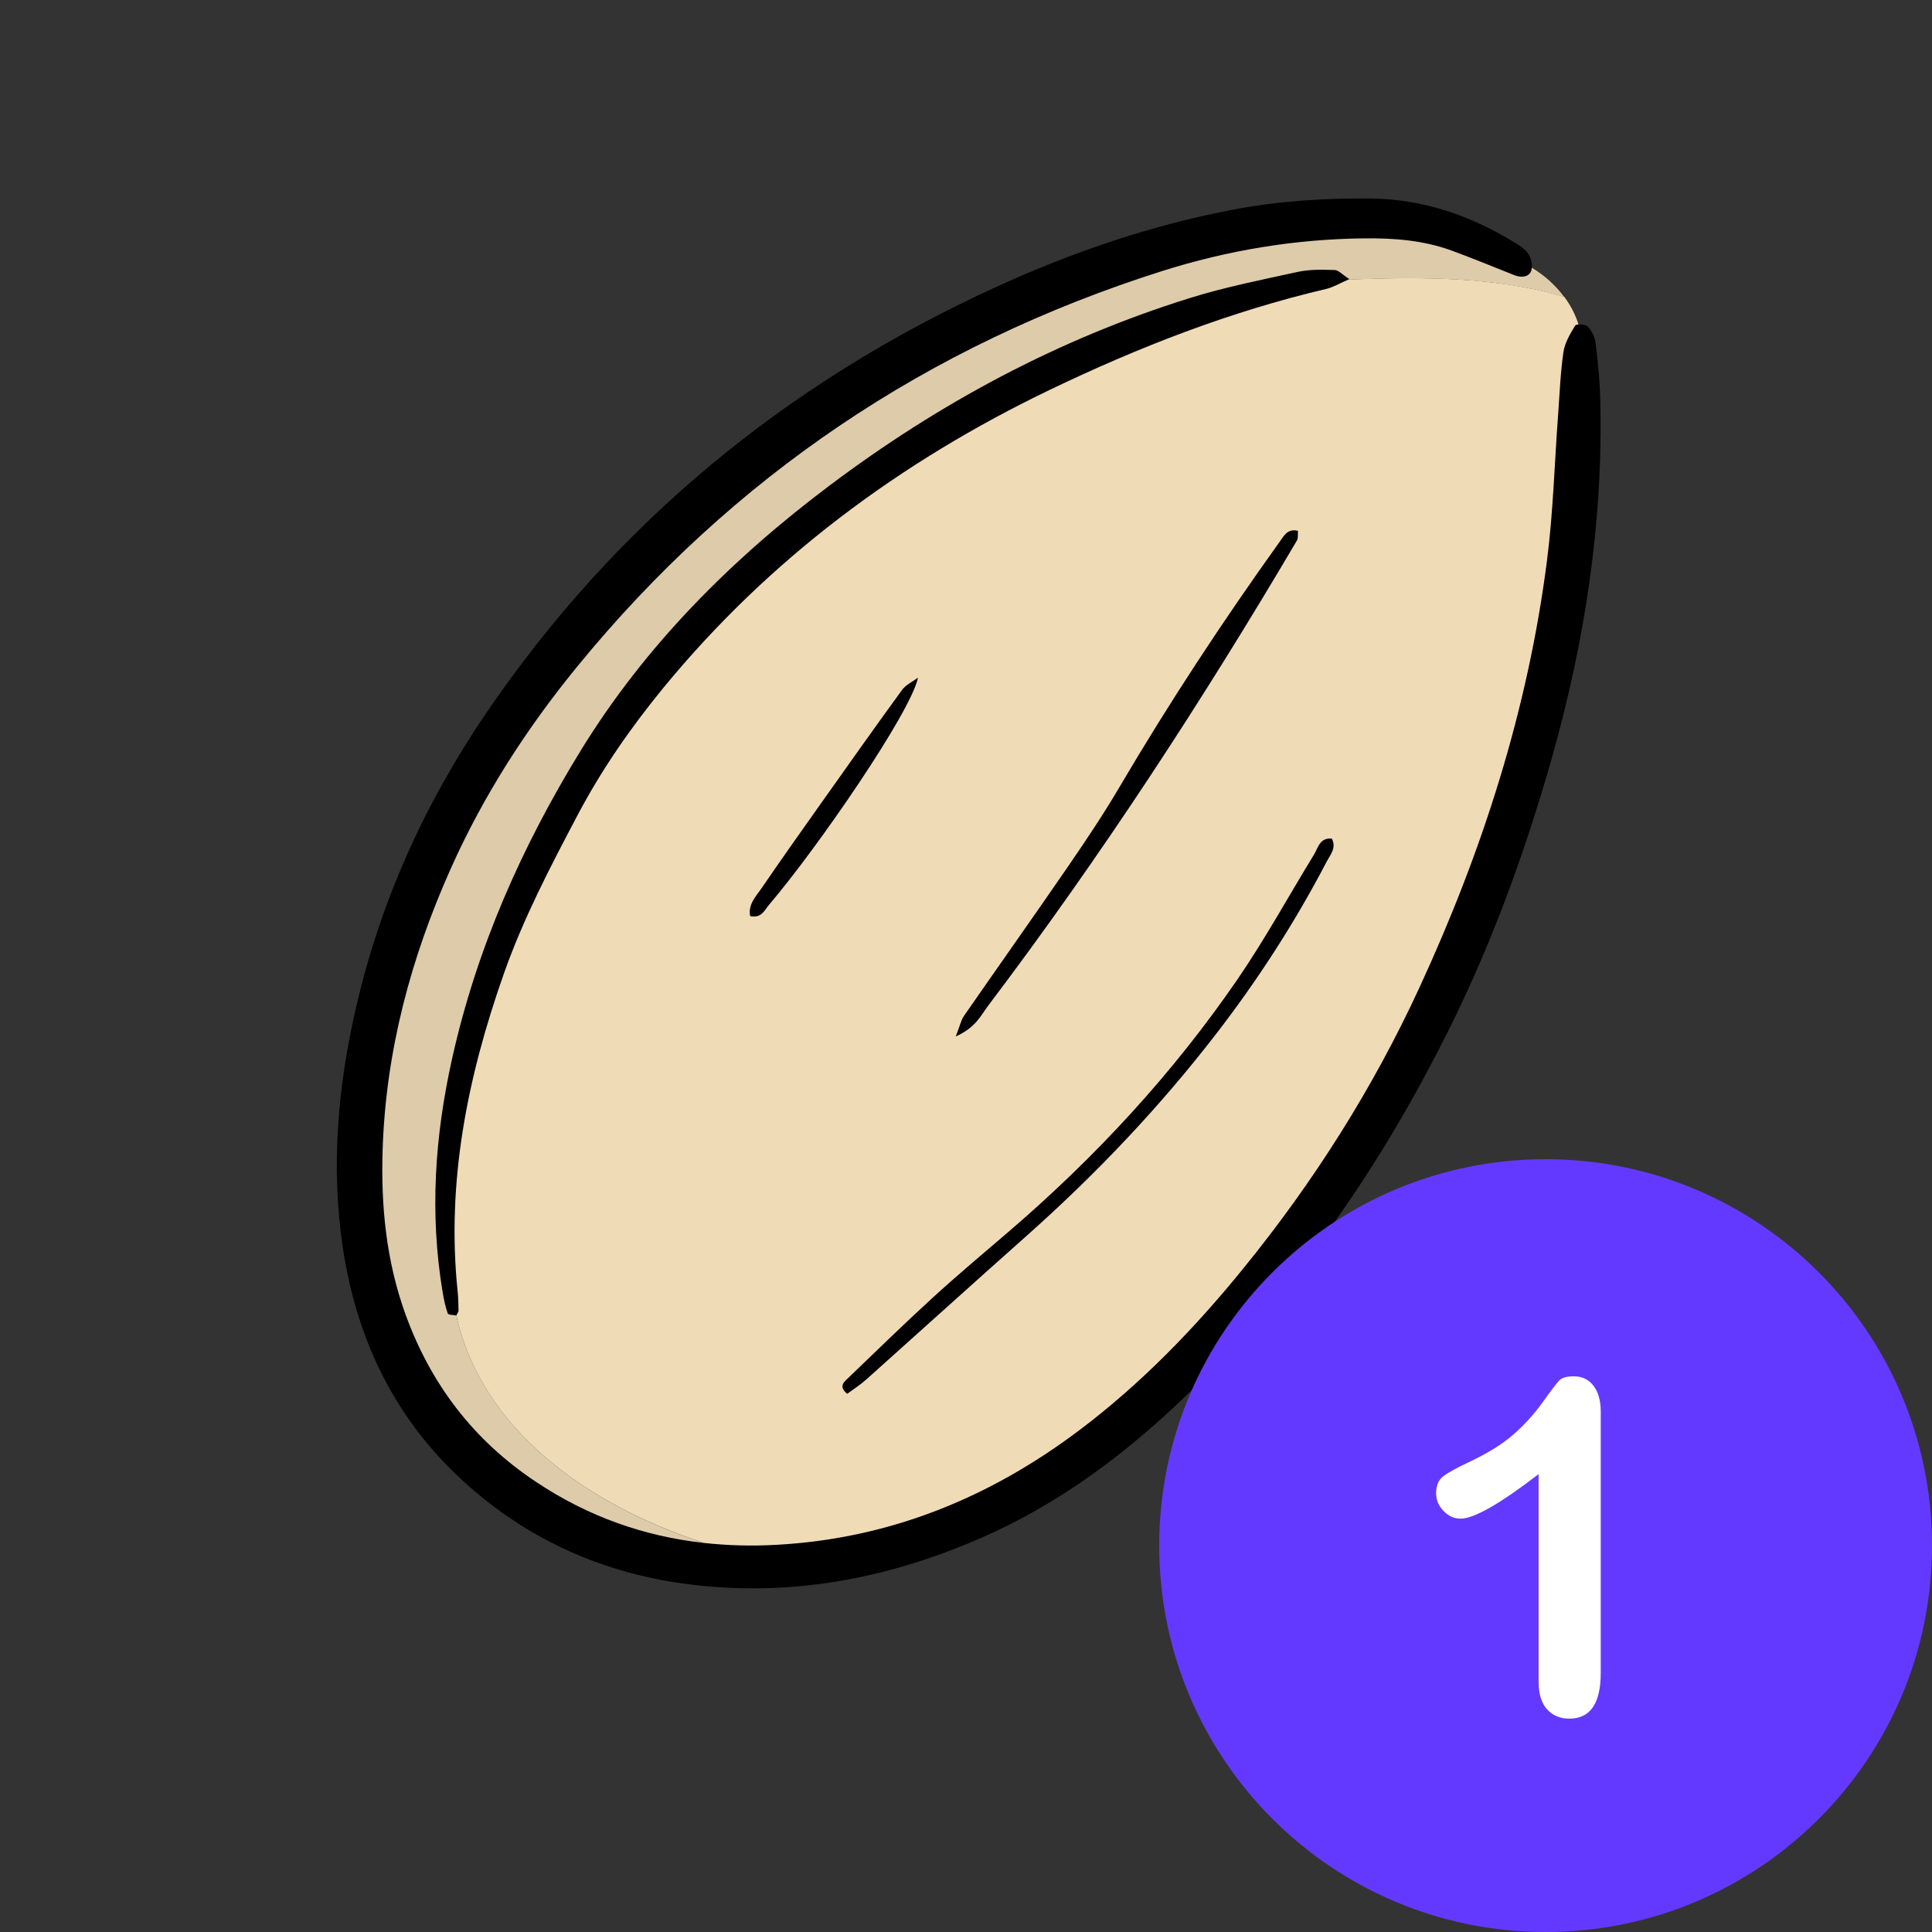
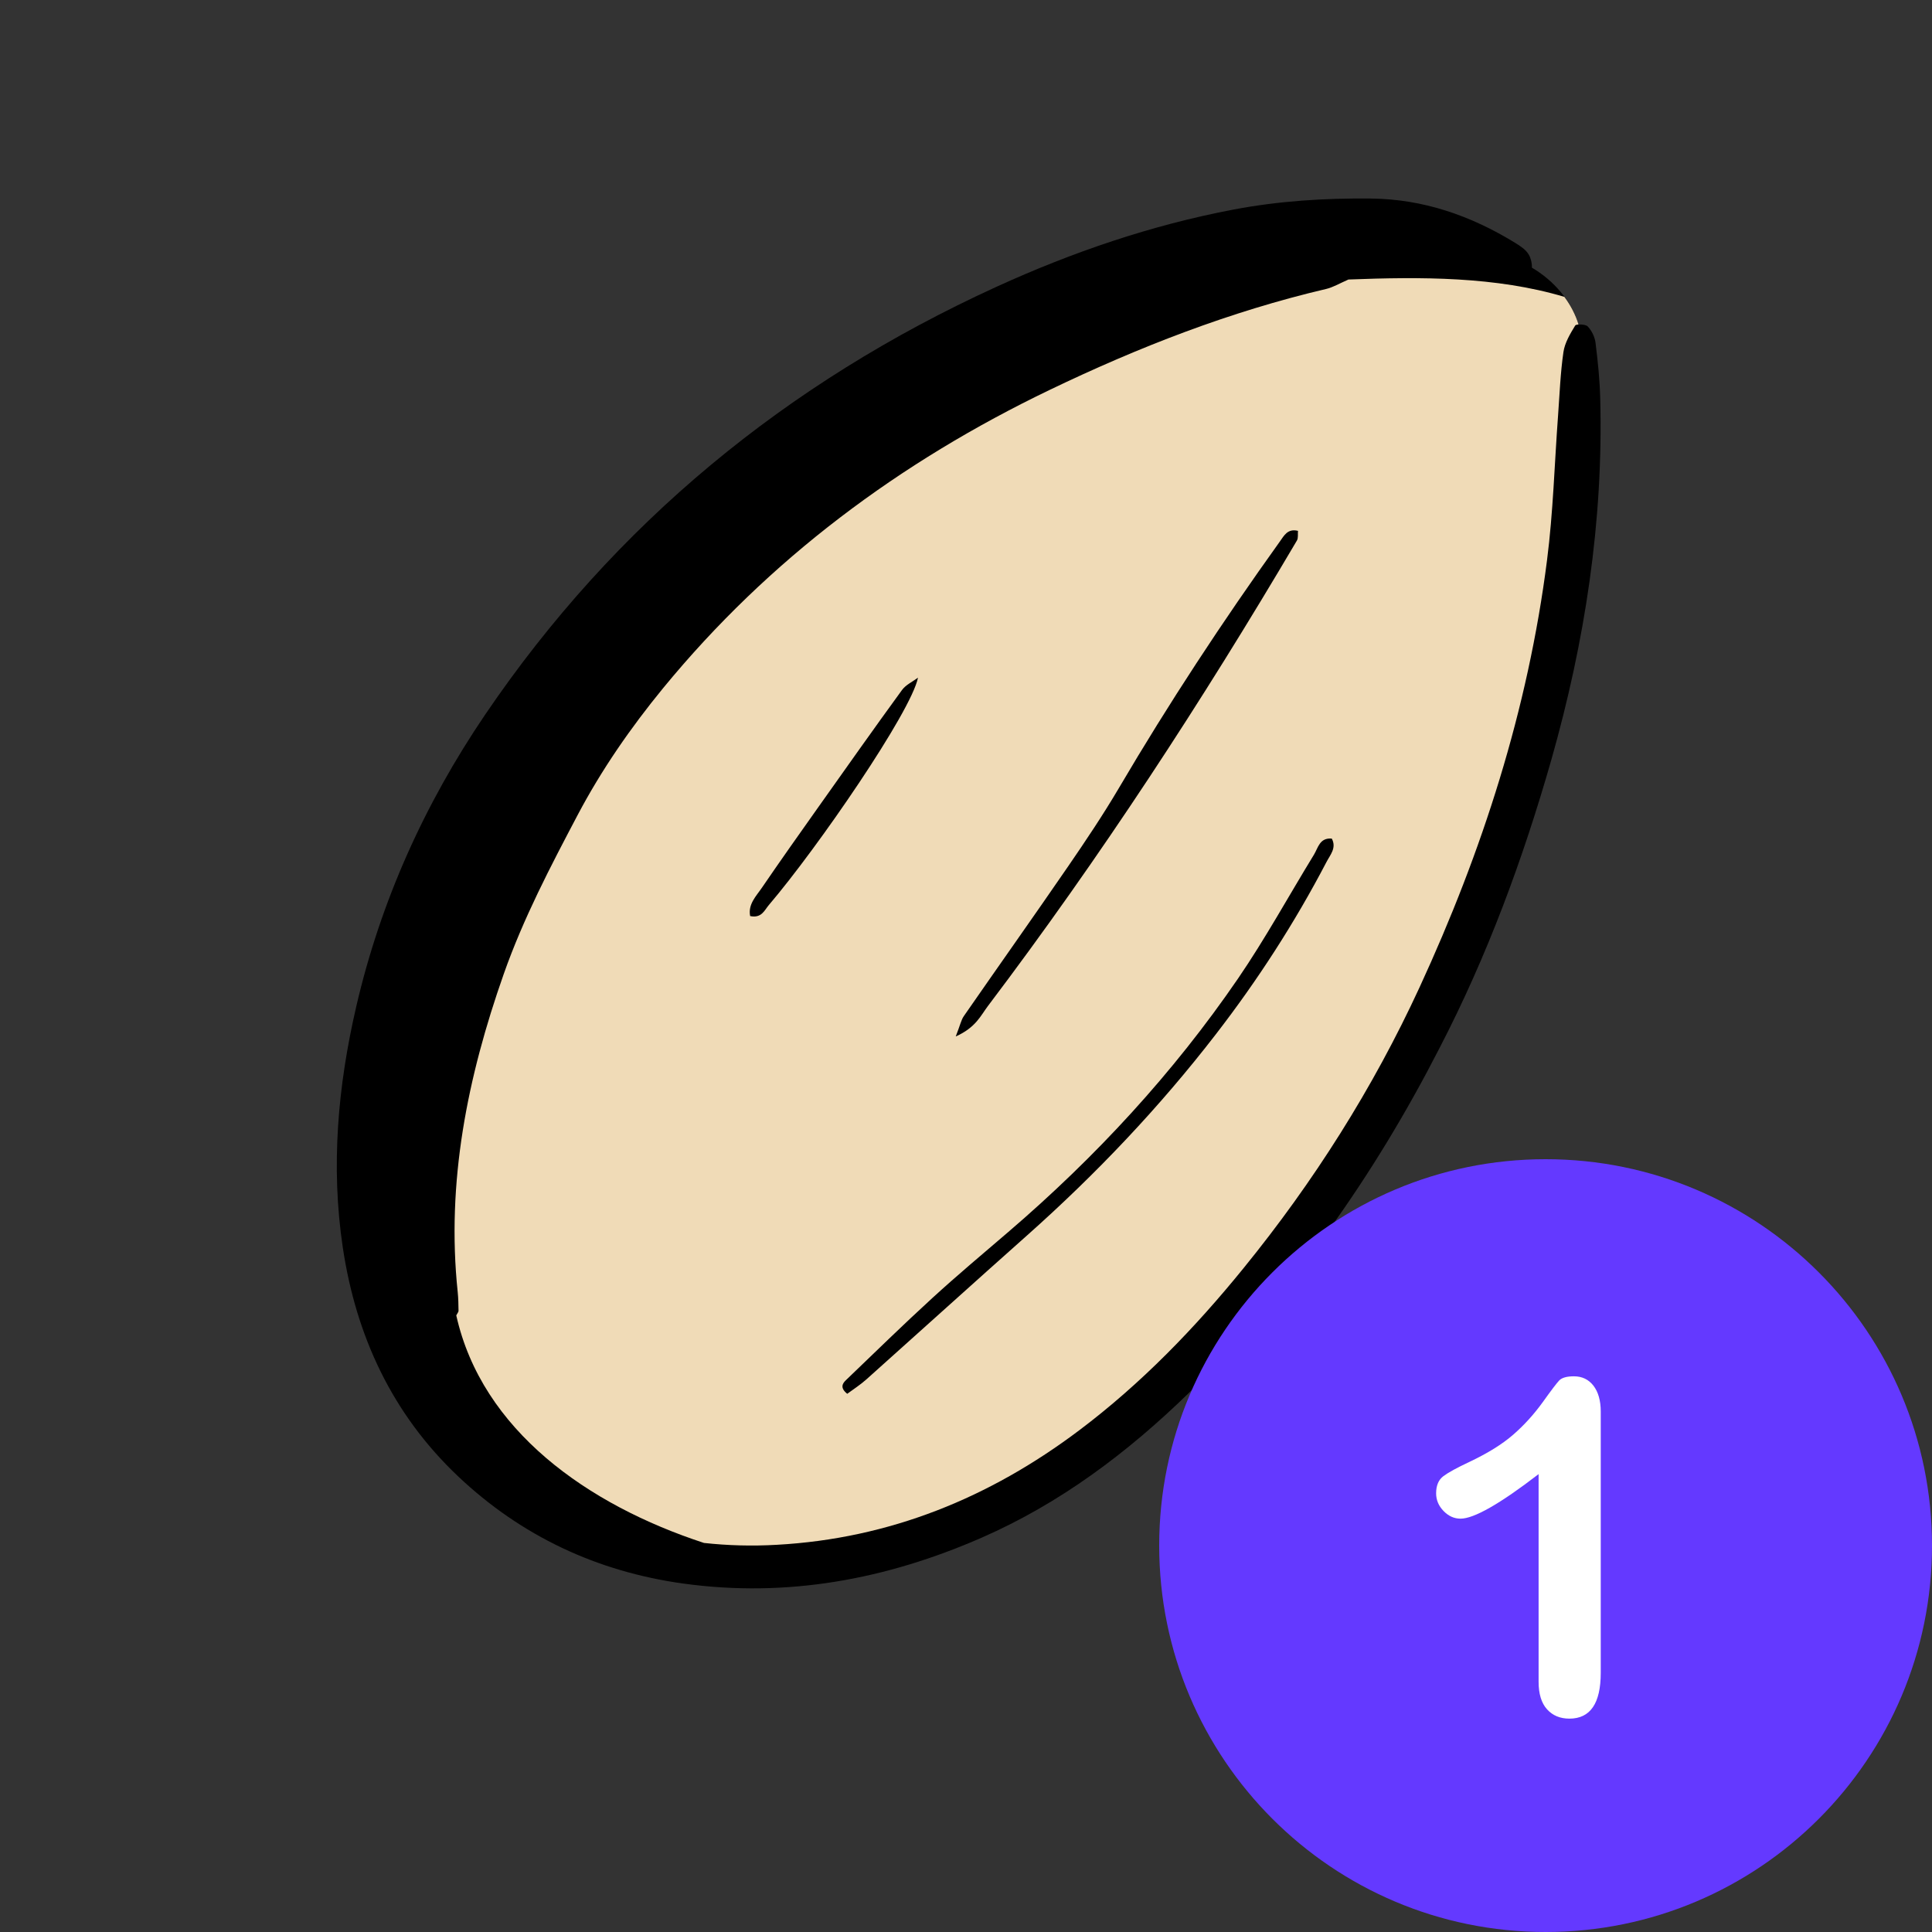
<svg xmlns="http://www.w3.org/2000/svg" width="500" zoomAndPan="magnify" viewBox="0 0 375 375" height="500" preserveAspectRatio="xMidYMid meet" version="1.0">
  <rect x="0" y="0" width="375" height="375" fill="#333333" stroke="none" />
  <defs>
    <clipPath id="84b57815ce">
      <path d="M 65 38 L 311 38 L 311 309 L 65 309 Z M 65 38 " clip-rule="nonzero" />
    </clipPath>
    <clipPath id="0ab5d89e98">
      <path d="M 170.395 -16.715 L 346.156 72.816 L 204.539 350.824 L 28.781 261.297 Z M 170.395 -16.715 " clip-rule="nonzero" />
    </clipPath>
    <clipPath id="29d9317d9a">
      <path d="M 170.395 -16.715 L 346.156 72.816 L 204.539 350.824 L 28.781 261.297 Z M 170.395 -16.715 " clip-rule="nonzero" />
    </clipPath>
    <clipPath id="62d42100b6">
      <path d="M 170.395 -16.715 L 346.156 72.816 L 204.539 350.824 L 28.781 261.297 Z M 170.395 -16.715 " clip-rule="nonzero" />
    </clipPath>
    <clipPath id="0c40cf87ed">
      <path d="M 74 46 L 304 46 L 304 300 L 74 300 Z M 74 46 " clip-rule="nonzero" />
    </clipPath>
    <clipPath id="aea8c1dc83">
-       <path d="M 170.395 -16.715 L 346.156 72.816 L 204.539 350.824 L 28.781 261.297 Z M 170.395 -16.715 " clip-rule="nonzero" />
+       <path d="M 170.395 -16.715 L 346.156 72.816 L 28.781 261.297 Z M 170.395 -16.715 " clip-rule="nonzero" />
    </clipPath>
    <clipPath id="0c898f5e40">
-       <path d="M 170.395 -16.715 L 346.156 72.816 L 204.539 350.824 L 28.781 261.297 Z M 170.395 -16.715 " clip-rule="nonzero" />
-     </clipPath>
+       </clipPath>
    <clipPath id="817f9c6853">
      <path d="M 170.395 -16.715 L 346.156 72.816 L 204.539 350.824 L 28.781 261.297 Z M 170.395 -16.715 " clip-rule="nonzero" />
    </clipPath>
    <clipPath id="9f281edecc">
      <path d="M 88 53 L 307 53 L 307 300 L 88 300 Z M 88 53 " clip-rule="nonzero" />
    </clipPath>
    <clipPath id="f2751bd8c4">
      <path d="M 170.395 -16.715 L 346.156 72.816 L 204.539 350.824 L 28.781 261.297 Z M 170.395 -16.715 " clip-rule="nonzero" />
    </clipPath>
    <clipPath id="dca7d23458">
      <path d="M 170.395 -16.715 L 346.156 72.816 L 204.539 350.824 L 28.781 261.297 Z M 170.395 -16.715 " clip-rule="nonzero" />
    </clipPath>
    <clipPath id="396a9dc090">
      <path d="M 170.395 -16.715 L 346.156 72.816 L 204.539 350.824 L 28.781 261.297 Z M 170.395 -16.715 " clip-rule="nonzero" />
    </clipPath>
  </defs>
  <g clip-path="url(#84b57815ce)">
    <g clip-path="url(#0ab5d89e98)">
      <g clip-path="url(#29d9317d9a)">
        <g clip-path="url(#62d42100b6)">
          <path fill="#000000" d="M 279.438 203.371 C 266.695 228.27 250.766 250.863 230.703 270.422 C 218.855 281.953 205.777 291.797 190.543 298.461 C 172.027 306.566 152.758 310.156 132.598 307.363 C 115.879 305.043 101.168 298.152 88.895 286.535 C 76.145 274.461 69.109 259.359 66.531 242.105 C 64.184 226.367 65.578 210.777 69.145 195.383 C 73.883 174.934 82.379 156.09 94.156 138.727 C 119.34 101.617 152.695 74.285 193.359 55.691 C 208.137 48.941 223.418 43.719 239.398 40.68 C 248.215 39.004 257.109 38.445 266.055 38.535 C 276.238 38.633 285.48 41.852 294.07 47.125 C 295.082 47.742 296.199 48.477 296.75 49.449 C 297.133 50.117 297.387 51.117 297.336 51.945 C 301.574 54.445 304.996 58.383 306.395 62.988 C 307.023 62.941 307.902 63.066 308.188 63.375 C 308.965 64.195 309.559 65.43 309.695 66.547 C 310.141 70.133 310.512 73.746 310.602 77.359 C 311.234 101.207 307.625 124.531 301.133 147.406 C 295.629 166.695 288.703 185.496 279.438 203.371 Z M 279.438 203.371 " fill-opacity="1" fill-rule="nonzero" />
        </g>
      </g>
    </g>
  </g>
  <g clip-path="url(#0c40cf87ed)">
    <g clip-path="url(#aea8c1dc83)">
      <g clip-path="url(#0c898f5e40)">
        <g clip-path="url(#817f9c6853)">
          <path fill="#ddcbaa" d="M 136.652 299.488 C 125.141 298.211 114.25 294.434 104.078 287.66 C 91.934 279.586 83.66 268.734 78.734 255.191 C 74.973 244.84 73.906 234.047 74.27 223.094 C 74.895 204.004 79.746 185.914 87.504 168.57 C 93.848 154.383 102.191 141.418 112.035 129.383 C 142.215 92.457 180.164 67.008 225.547 52.617 C 238.277 48.586 251.355 46.414 264.727 46.266 C 270.559 46.195 276.305 46.633 281.82 48.656 C 285.879 50.152 289.891 51.797 293.922 53.406 C 295.18 53.914 296.609 53.832 297.137 52.742 C 297.25 52.52 297.305 52.238 297.316 51.949 C 299.785 53.414 301.961 55.363 303.633 57.645 C 290.348 53.68 275.77 53.734 261.723 54.277 C 261.781 54.246 261.852 54.223 261.918 54.184 C 260.52 53.281 259.793 52.422 259.047 52.41 C 256.648 52.34 254.184 52.266 251.867 52.781 C 244.801 54.328 237.668 55.742 230.773 57.906 C 205.418 65.832 182.32 78.238 161.086 94.191 C 142.004 108.527 125.328 125.195 112.77 145.598 C 101.328 164.211 92.539 183.98 87.754 205.48 C 84.395 220.523 83.379 235.539 85.906 250.75 C 86.145 252.168 86.434 253.598 86.91 254.945 C 87.02 255.254 88.023 255.219 88.57 255.336 C 88.57 255.336 88.57 255.336 88.574 255.324 C 93.57 277.617 114.082 292.105 136.652 299.488 Z M 136.652 299.488 " fill-opacity="1" fill-rule="nonzero" />
        </g>
      </g>
    </g>
  </g>
  <g clip-path="url(#9f281edecc)">
    <g clip-path="url(#f2751bd8c4)">
      <g clip-path="url(#dca7d23458)">
        <g clip-path="url(#396a9dc090)">
          <path fill="#f0dbb7" d="M 275.52 191.672 C 287.727 165.219 296.59 137.715 300.277 108.738 C 301.473 99.422 301.727 89.977 302.422 80.598 C 302.723 76.504 302.871 72.391 303.461 68.34 C 303.723 66.527 304.773 64.777 305.75 63.18 C 305.824 63.066 306.074 63.004 306.387 62.973 C 305.801 61.051 304.848 59.254 303.645 57.621 C 290.359 53.656 275.781 53.711 261.734 54.254 C 259.906 55.062 258.723 55.77 257.441 56.078 C 238.762 60.457 220.988 67.391 203.766 75.668 C 174.68 89.645 149.262 108.523 128.691 133.59 C 122.418 141.25 116.766 149.391 112.129 158.176 C 106.832 168.223 101.582 178.246 97.785 189.027 C 90.727 209.074 86.598 229.48 88.844 250.828 C 88.969 252.031 88.98 253.23 89 254.434 C 89.008 254.645 88.797 254.859 88.562 255.316 C 93.539 277.617 114.07 292.102 136.641 299.484 C 141.262 299.992 145.973 300.121 150.785 299.844 C 172.676 298.637 192.078 290.73 209.5 277.602 C 221.531 268.539 231.91 257.805 241.363 246.16 C 254.984 229.41 266.473 211.281 275.52 191.672 Z M 149.234 175.664 C 148.379 176.672 147.828 178.277 145.605 177.809 C 145.152 175.516 146.777 173.941 147.902 172.285 C 151.438 167.109 155.062 161.992 158.684 156.879 C 164.125 149.207 169.543 141.523 175.078 133.93 C 175.812 132.918 177.133 132.324 178.184 131.531 C 176.848 138.18 158.668 164.613 149.234 175.664 Z M 185.508 201.176 C 186.383 198.938 186.566 197.969 187.07 197.238 C 193.805 187.523 200.645 177.883 207.332 168.148 C 210.746 163.176 214.117 158.152 217.172 152.969 C 226.844 136.523 237.312 120.602 248.418 105.109 C 249.238 103.965 249.918 102.543 251.938 103.039 C 251.875 103.656 252.02 104.406 251.734 104.91 C 233.34 136.102 213.582 166.406 191.727 195.305 C 190.375 197.09 189.41 199.445 185.508 201.176 Z M 257.48 167.293 C 251.324 179.082 244.129 190.227 236 200.746 C 225.07 214.91 212.797 227.832 199.426 239.727 C 188.973 249.016 178.602 258.41 168.176 267.73 C 166.988 268.793 165.629 269.664 164.449 270.535 C 162.98 269.363 163.535 268.508 164.215 267.867 C 169.781 262.527 175.301 257.129 180.988 251.926 C 185.793 247.531 190.785 243.348 195.73 239.109 C 212.66 224.594 227.699 208.332 240.297 189.941 C 245.602 182.184 250.133 173.902 255.047 165.875 C 255.848 164.559 256.141 162.566 258.5 162.77 C 259.469 164.574 258.188 165.926 257.48 167.293 Z M 257.48 167.293 " fill-opacity="1" fill-rule="nonzero" />
        </g>
      </g>
    </g>
  </g>
  <path fill="#6439ff" d="M 300 225 C 258.586 225 225 258.586 225 300 C 225 341.414 258.586 375 300 375 C 341.414 375 375 341.414 375 300 C 375 258.586 341.414 225 300 225 Z M 300 225 " fill-opacity="1" fill-rule="nonzero" />
  <path fill="#ffffff" d="M 309.281 268.953 C 308.344 267.746 307.074 267.141 305.5 267.141 C 304.109 267.141 303.176 267.414 302.66 267.926 C 302.145 268.469 301.09 269.859 299.426 272.188 C 297.762 274.484 295.891 276.57 293.742 278.445 C 291.598 280.32 288.754 282.074 285.188 283.766 C 282.801 284.887 281.137 285.793 280.168 286.516 C 279.23 287.211 278.75 288.332 278.75 289.844 C 278.75 291.145 279.23 292.293 280.199 293.289 C 281.168 294.285 282.254 294.77 283.496 294.77 C 286.094 294.77 291.145 291.898 298.641 286.125 L 298.641 326.422 C 298.641 328.777 299.184 330.562 300.273 331.77 C 301.359 332.98 302.812 333.586 304.625 333.586 C 308.676 333.586 310.703 330.621 310.703 324.699 L 310.703 273.973 C 310.703 271.855 310.219 270.164 309.281 268.953 " fill-opacity="1" fill-rule="nonzero" />
</svg>